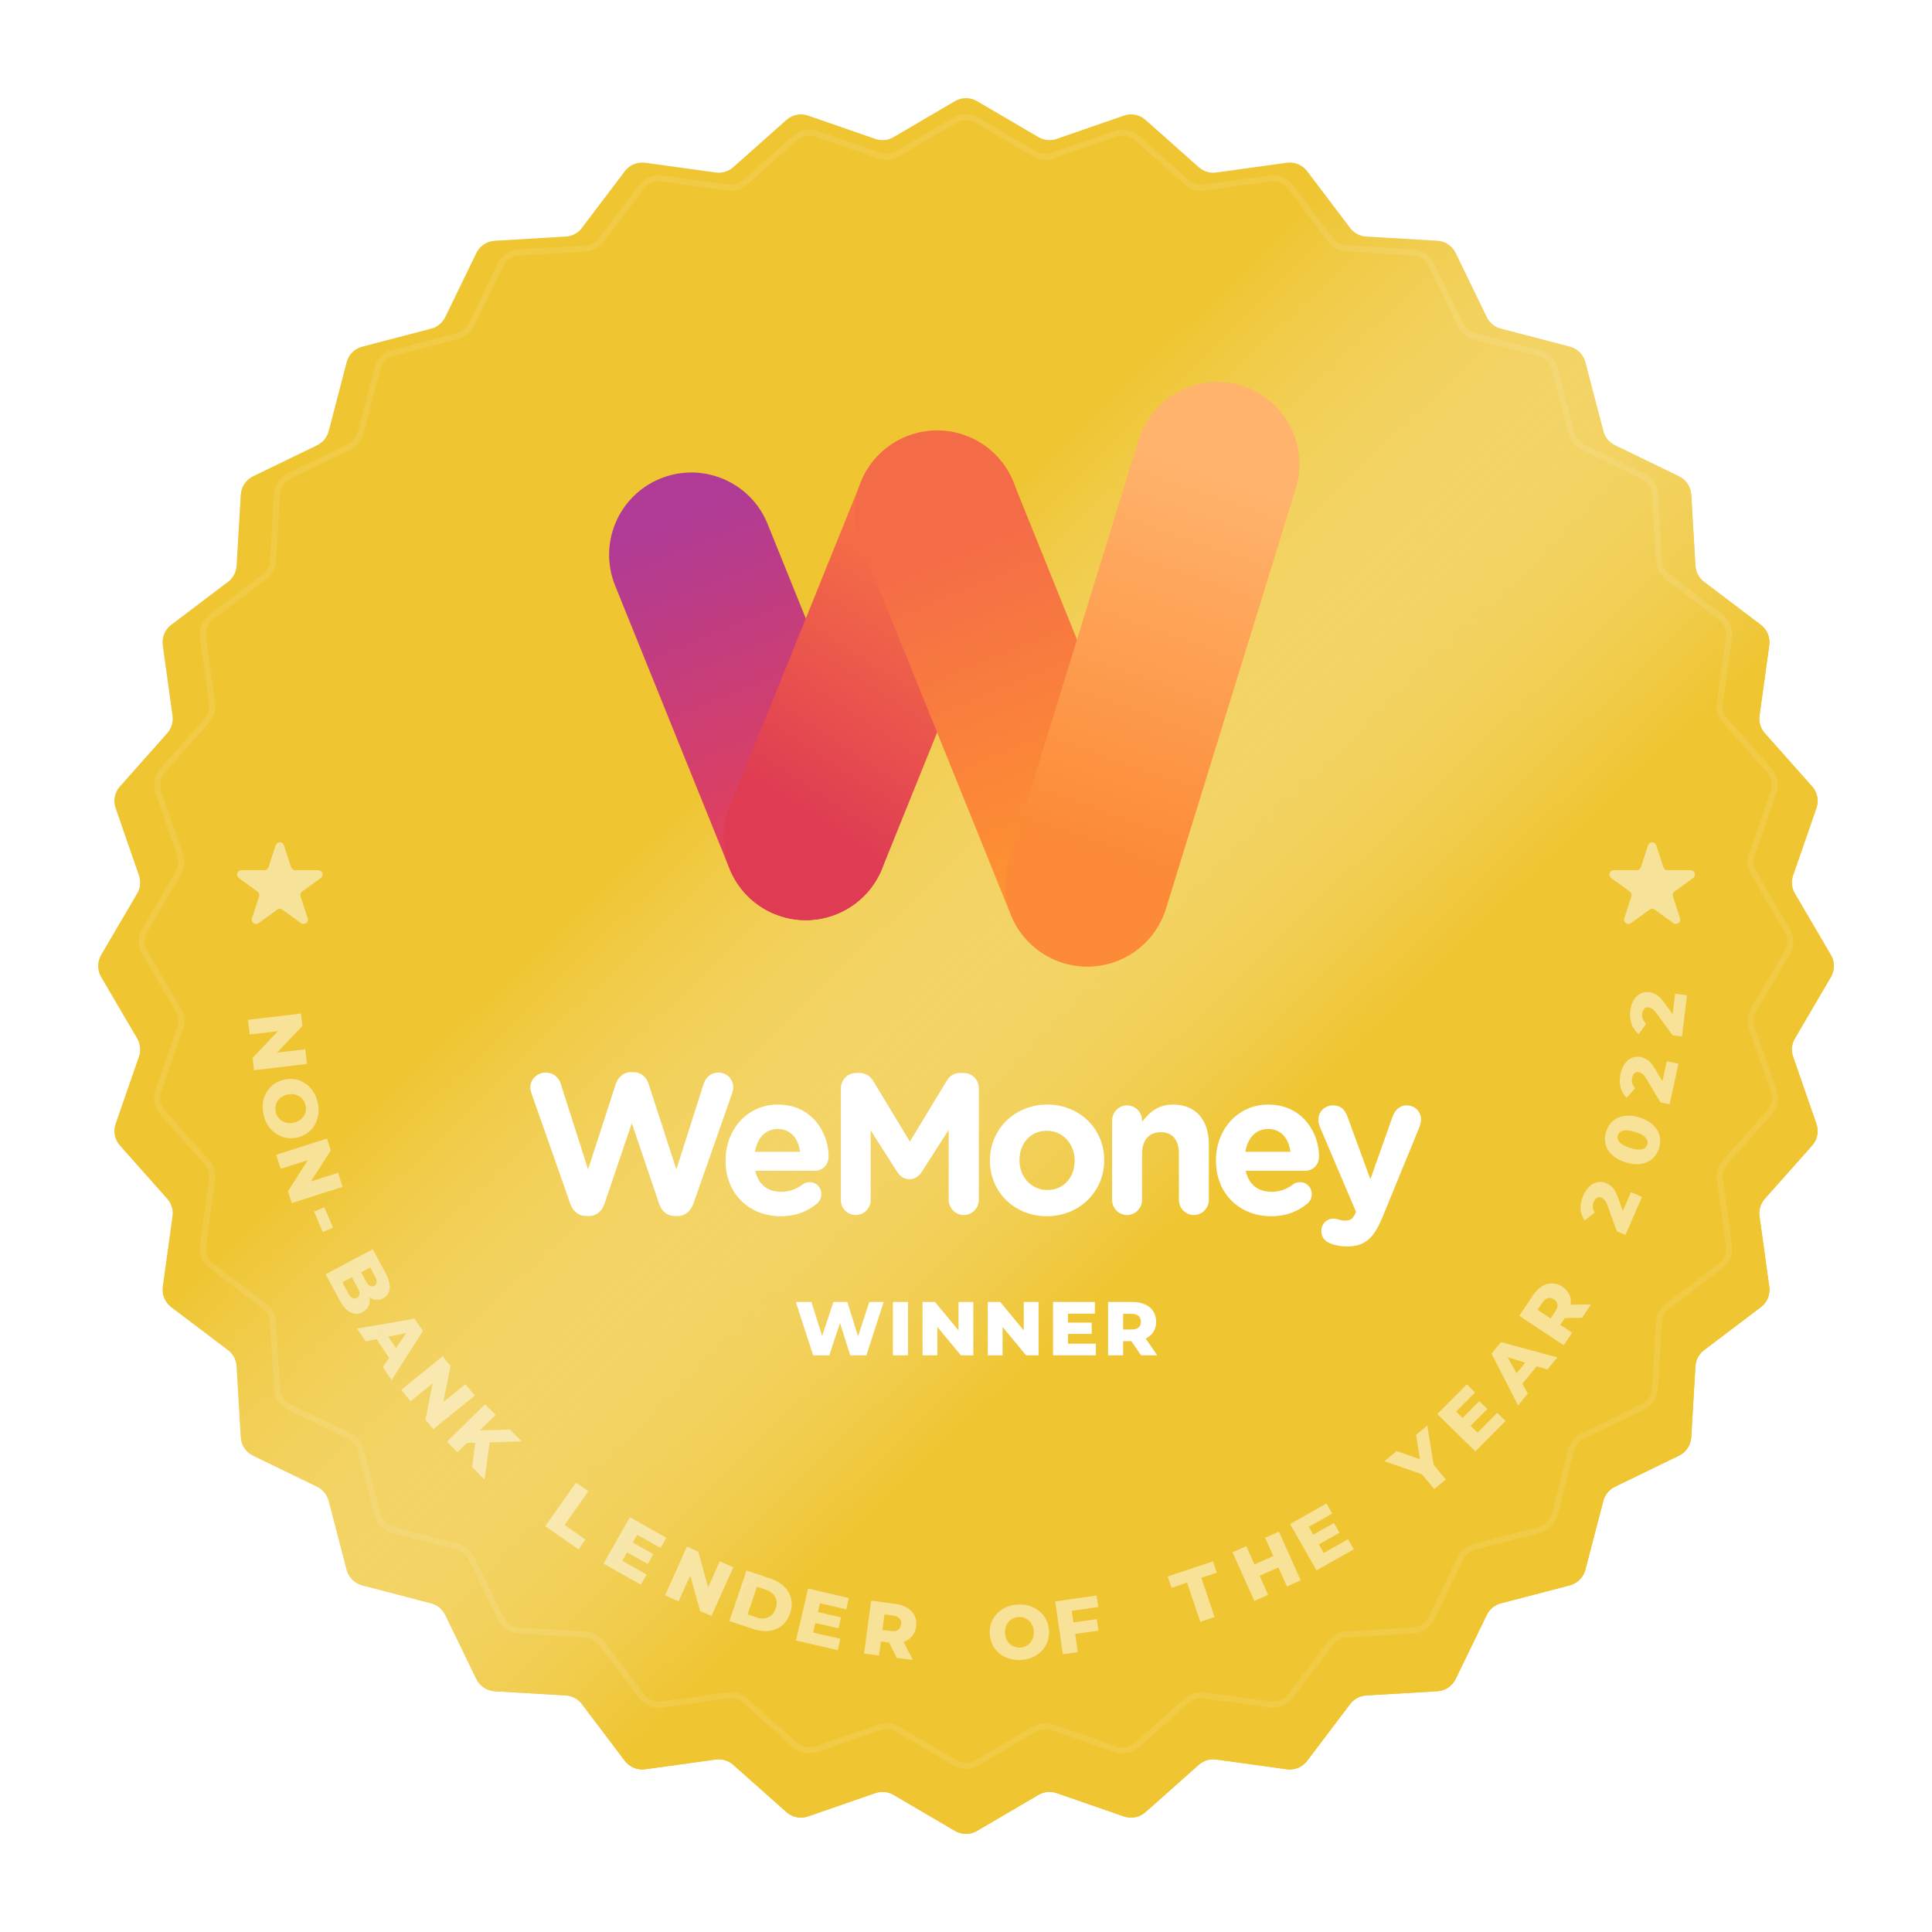
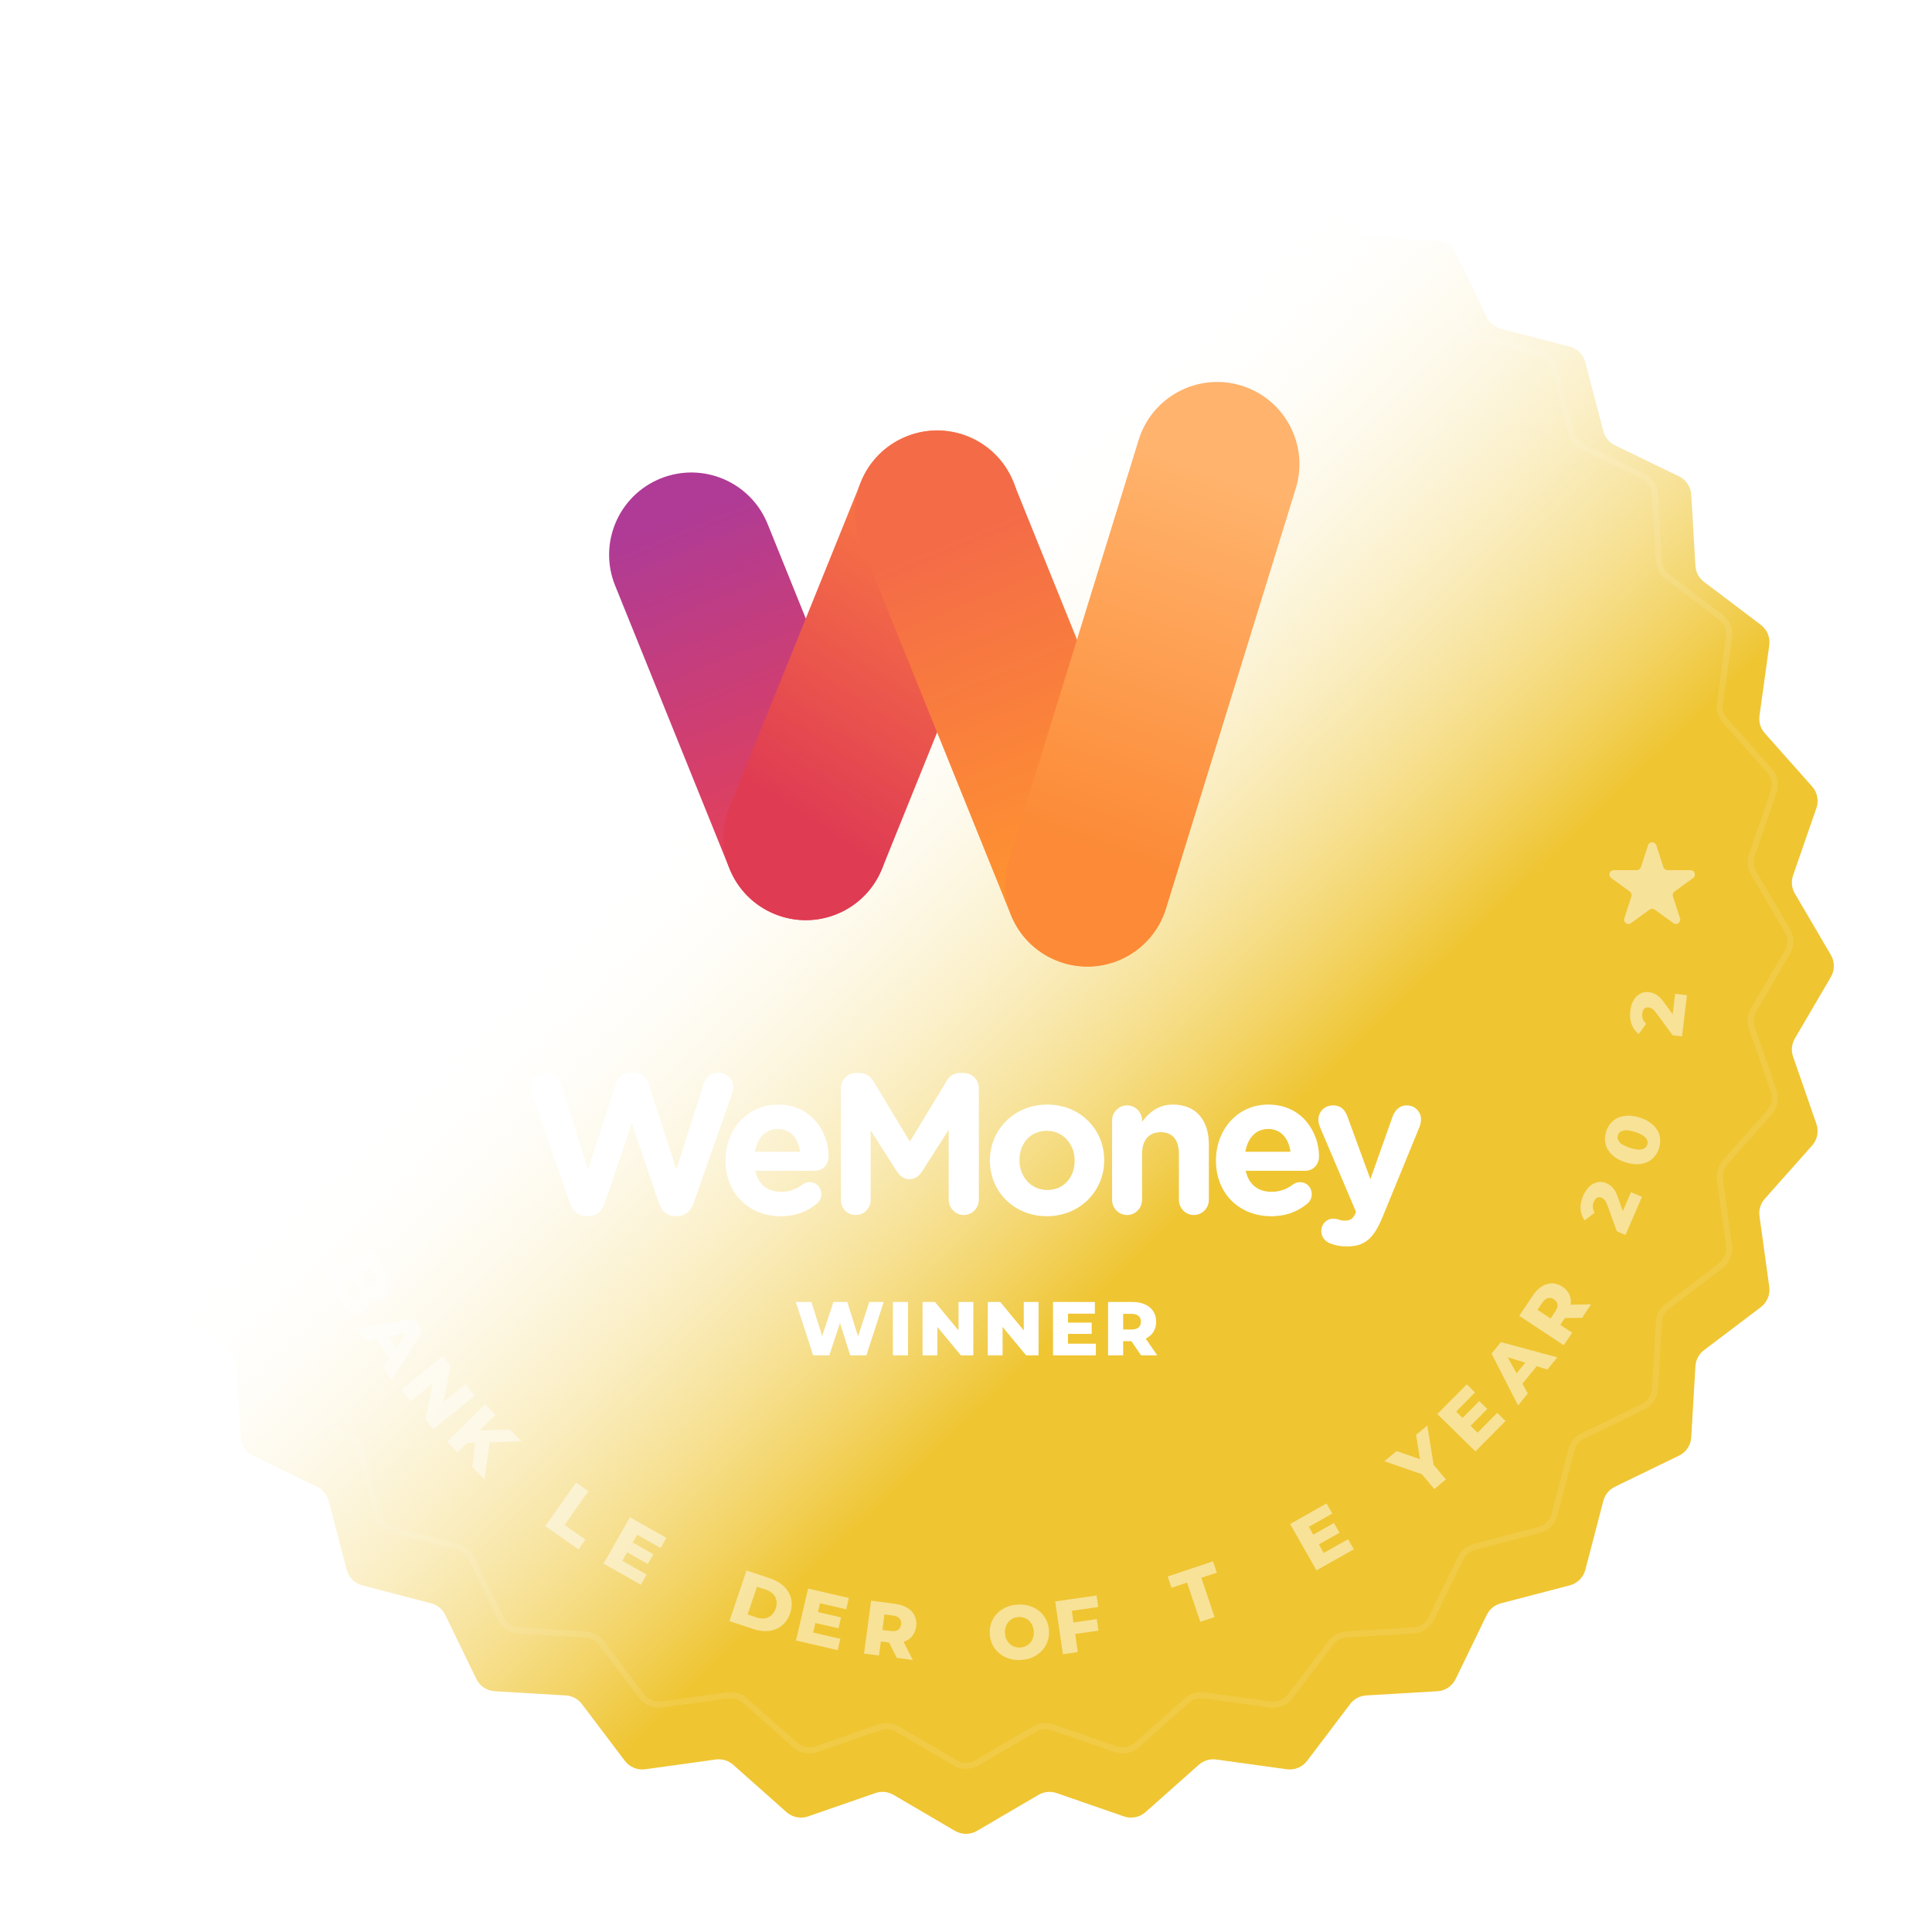
<svg xmlns="http://www.w3.org/2000/svg" width="315" height="315" viewBox="0 0 315 315" fill="none">
  <g filter="url(#filter0_d_2231_26237)">
-     <path d="M155.704 12.488C156.813 11.837 158.187 11.837 159.296 12.488L169.316 18.36C170.212 18.886 171.294 18.992 172.275 18.652L183.249 14.847C184.463 14.425 185.811 14.694 186.771 15.547L195.453 23.262C196.23 23.952 197.27 24.268 198.299 24.125L209.804 22.534C211.077 22.358 212.346 22.884 213.122 23.909L220.132 33.169C220.759 33.997 221.718 34.51 222.755 34.571L234.349 35.255C235.632 35.33 236.774 36.094 237.336 37.25L242.404 47.7C242.858 48.635 243.698 49.324 244.703 49.587L255.941 52.519C257.185 52.844 258.156 53.815 258.481 55.059L261.413 66.297C261.676 67.302 262.365 68.142 263.3 68.596L273.75 73.665C274.906 74.226 275.67 75.368 275.745 76.651L276.429 88.245C276.49 89.282 277.003 90.241 277.831 90.868L287.091 97.878C288.116 98.654 288.642 99.923 288.466 101.196L286.875 112.701C286.732 113.73 287.048 114.77 287.738 115.547L295.453 124.229C296.306 125.189 296.575 126.537 296.153 127.751L292.348 138.725C292.008 139.706 292.114 140.788 292.64 141.684L298.512 151.704C299.163 152.813 299.163 154.187 298.512 155.296L292.64 165.316C292.114 166.212 292.008 167.294 292.348 168.275L296.153 179.249C296.575 180.463 296.306 181.811 295.453 182.771L287.738 191.453C287.048 192.23 286.732 193.27 286.875 194.299L288.466 205.804C288.642 207.077 288.116 208.346 287.091 209.122L277.831 216.132C277.003 216.759 276.49 217.718 276.429 218.755L275.745 230.349C275.67 231.632 274.906 232.774 273.75 233.336L263.3 238.404C262.365 238.858 261.676 239.698 261.413 240.703L258.481 251.941C258.156 253.185 257.185 254.156 255.941 254.481L244.703 257.413C243.698 257.676 242.858 258.365 242.404 259.3L237.336 269.75C236.774 270.906 235.632 271.67 234.349 271.745L222.755 272.429C221.718 272.49 220.759 273.003 220.132 273.831L213.122 283.091C212.346 284.116 211.077 284.642 209.804 284.466L198.299 282.875C197.27 282.732 196.23 283.048 195.453 283.738L186.771 291.453C185.811 292.306 184.463 292.575 183.249 292.153L172.275 288.348C171.294 288.008 170.212 288.114 169.316 288.64L159.296 294.512C158.187 295.163 156.813 295.163 155.704 294.512L145.684 288.64C144.788 288.114 143.706 288.008 142.725 288.348L131.751 292.153C130.537 292.575 129.189 292.306 128.229 291.453L119.547 283.738C118.77 283.048 117.73 282.732 116.701 282.875L105.196 284.466C103.923 284.642 102.654 284.116 101.878 283.091L94.868 273.831C94.241 273.003 93.282 272.49 92.245 272.429L80.651 271.745C79.368 271.67 78.226 270.906 77.665 269.75L72.596 259.3C72.142 258.365 71.302 257.676 70.297 257.413L59.059 254.481C57.815 254.156 56.844 253.185 56.519 251.941L53.587 240.703C53.324 239.698 52.635 238.858 51.7 238.404L41.25 233.336C40.094 232.774 39.33 231.632 39.255 230.349L38.571 218.755C38.51 217.718 37.997 216.759 37.169 216.132L27.909 209.122C26.884 208.346 26.358 207.077 26.534 205.804L28.125 194.299C28.268 193.27 27.952 192.23 27.262 191.453L19.547 182.771C18.694 181.811 18.425 180.463 18.847 179.249L22.652 168.275C22.992 167.294 22.886 166.212 22.36 165.316L16.488 155.296C15.837 154.187 15.837 152.813 16.488 151.704L22.36 141.684C22.886 140.788 22.992 139.706 22.652 138.725L18.847 127.751C18.425 126.537 18.694 125.189 19.547 124.229L27.262 115.547C27.952 114.77 28.268 113.73 28.125 112.701L26.534 101.196C26.358 99.923 26.884 98.654 27.909 97.878L37.169 90.868C37.997 90.241 38.51 89.282 38.571 88.245L39.255 76.651C39.33 75.368 40.094 74.226 41.25 73.665L51.7 68.596C52.635 68.142 53.324 67.302 53.587 66.297L56.519 55.059C56.844 53.815 57.815 52.844 59.059 52.519L70.297 49.587C71.302 49.324 72.142 48.635 72.596 47.7L77.665 37.25C78.226 36.094 79.368 35.33 80.651 35.255L92.245 34.571C93.282 34.51 94.241 33.997 94.868 33.169L101.878 23.909C102.654 22.884 103.923 22.358 105.196 22.534L116.701 24.125C117.73 24.268 118.77 23.952 119.547 23.262L128.229 15.547C129.189 14.694 130.537 14.425 131.751 14.847L142.725 18.652C143.706 18.992 144.788 18.886 145.684 18.36L155.704 12.488Z" fill="#EFC532" />
-   </g>
+     </g>
  <g filter="url(#filter1_d_2231_26237)">
    <path d="M155.704 12.488C156.813 11.837 158.187 11.837 159.296 12.488L169.316 18.36C170.212 18.886 171.294 18.992 172.275 18.652L183.249 14.847C184.463 14.425 185.811 14.694 186.771 15.547L195.453 23.262C196.23 23.952 197.27 24.268 198.299 24.125L209.804 22.534C211.077 22.358 212.346 22.884 213.122 23.909L220.132 33.169C220.759 33.997 221.718 34.51 222.755 34.571L234.349 35.255C235.632 35.33 236.774 36.094 237.336 37.25L242.404 47.7C242.858 48.635 243.698 49.324 244.703 49.587L255.941 52.519C257.185 52.844 258.156 53.815 258.481 55.059L261.413 66.297C261.676 67.302 262.365 68.142 263.3 68.596L273.75 73.665C274.906 74.226 275.67 75.368 275.745 76.651L276.429 88.245C276.49 89.282 277.003 90.241 277.831 90.868L287.091 97.878C288.116 98.654 288.642 99.923 288.466 101.196L286.875 112.701C286.732 113.73 287.048 114.77 287.738 115.547L295.453 124.229C296.306 125.189 296.575 126.537 296.153 127.751L292.348 138.725C292.008 139.706 292.114 140.788 292.64 141.684L298.512 151.704C299.163 152.813 299.163 154.187 298.512 155.296L292.64 165.316C292.114 166.212 292.008 167.294 292.348 168.275L296.153 179.249C296.575 180.463 296.306 181.811 295.453 182.771L287.738 191.453C287.048 192.23 286.732 193.27 286.875 194.299L288.466 205.804C288.642 207.077 288.116 208.346 287.091 209.122L277.831 216.132C277.003 216.759 276.49 217.718 276.429 218.755L275.745 230.349C275.67 231.632 274.906 232.774 273.75 233.336L263.3 238.404C262.365 238.858 261.676 239.698 261.413 240.703L258.481 251.941C258.156 253.185 257.185 254.156 255.941 254.481L244.703 257.413C243.698 257.676 242.858 258.365 242.404 259.3L237.336 269.75C236.774 270.906 235.632 271.67 234.349 271.745L222.755 272.429C221.718 272.49 220.759 273.003 220.132 273.831L213.122 283.091C212.346 284.116 211.077 284.642 209.804 284.466L198.299 282.875C197.27 282.732 196.23 283.048 195.453 283.738L186.771 291.453C185.811 292.306 184.463 292.575 183.249 292.153L172.275 288.348C171.294 288.008 170.212 288.114 169.316 288.64L159.296 294.512C158.187 295.163 156.813 295.163 155.704 294.512L145.684 288.64C144.788 288.114 143.706 288.008 142.725 288.348L131.751 292.153C130.537 292.575 129.189 292.306 128.229 291.453L119.547 283.738C118.77 283.048 117.73 282.732 116.701 282.875L105.196 284.466C103.923 284.642 102.654 284.116 101.878 283.091L94.868 273.831C94.241 273.003 93.282 272.49 92.245 272.429L80.651 271.745C79.368 271.67 78.226 270.906 77.665 269.75L72.596 259.3C72.142 258.365 71.302 257.676 70.297 257.413L59.059 254.481C57.815 254.156 56.844 253.185 56.519 251.941L53.587 240.703C53.324 239.698 52.635 238.858 51.7 238.404L41.25 233.336C40.094 232.774 39.33 231.632 39.255 230.349L38.571 218.755C38.51 217.718 37.997 216.759 37.169 216.132L27.909 209.122C26.884 208.346 26.358 207.077 26.534 205.804L28.125 194.299C28.268 193.27 27.952 192.23 27.262 191.453L19.547 182.771C18.694 181.811 18.425 180.463 18.847 179.249L22.652 168.275C22.992 167.294 22.886 166.212 22.36 165.316L16.488 155.296C15.837 154.187 15.837 152.813 16.488 151.704L22.36 141.684C22.886 140.788 22.992 139.706 22.652 138.725L18.847 127.751C18.425 126.537 18.694 125.189 19.547 124.229L27.262 115.547C27.952 114.77 28.268 113.73 28.125 112.701L26.534 101.196C26.358 99.923 26.884 98.654 27.909 97.878L37.169 90.868C37.997 90.241 38.51 89.282 38.571 88.245L39.255 76.651C39.33 75.368 40.094 74.226 41.25 73.665L51.7 68.596C52.635 68.142 53.324 67.302 53.587 66.297L56.519 55.059C56.844 53.815 57.815 52.844 59.059 52.519L70.297 49.587C71.302 49.324 72.142 48.635 72.596 47.7L77.665 37.25C78.226 36.094 79.368 35.33 80.651 35.255L92.245 34.571C93.282 34.51 94.241 33.997 94.868 33.169L101.878 23.909C102.654 22.884 103.923 22.358 105.196 22.534L116.701 24.125C117.73 24.268 118.77 23.952 119.547 23.262L128.229 15.547C129.189 14.694 130.537 14.425 131.751 14.847L142.725 18.652C143.706 18.992 144.788 18.886 145.684 18.36L155.704 12.488Z" fill="url(#paint0_linear_2231_26237)" />
  </g>
  <path d="M136.397 149.046C129.532 151.82 121.718 148.503 118.944 141.638L100.29 95.469C97.517 88.604 100.833 80.79 107.698 78.016C114.564 75.243 122.377 78.559 125.151 85.424L143.805 131.594C146.578 138.459 143.261 146.272 136.397 149.046Z" fill="url(#paint1_linear_2231_26237)" />
  <path d="M143.814 141.638L165.24 88.606C168.014 81.741 164.697 73.927 157.832 71.153L157.832 71.153C150.967 68.38 143.154 71.696 140.38 78.561L118.953 131.594C116.18 138.459 119.496 146.273 126.361 149.047C133.226 151.82 141.04 148.504 143.814 141.638Z" fill="url(#paint2_linear_2231_26237)" />
  <path d="M140.354 88.633L164.816 149.177C167.589 156.042 175.403 159.358 182.268 156.585L182.268 156.585C189.133 153.811 192.45 145.997 189.676 139.132L165.215 78.588C162.441 71.723 154.627 68.407 147.762 71.18C140.897 73.954 137.58 81.768 140.354 88.633Z" fill="url(#paint3_linear_2231_26237)" />
  <path d="M202.414 62.876C209.488 65.061 213.452 72.567 211.267 79.642L190.107 148.15C187.922 155.225 180.416 159.188 173.341 157.003C166.267 154.818 162.303 147.312 164.488 140.238L185.648 71.729C187.833 64.654 195.339 60.691 202.414 62.876Z" fill="url(#paint4_linear_2231_26237)" />
  <path d="M92.957 196.209C93.407 197.481 94.339 198.264 95.528 198.264H96.042C97.23 198.264 98.13 197.514 98.58 196.209L103.014 183.127L107.448 196.209C107.897 197.514 108.797 198.264 109.986 198.264H110.5C111.689 198.264 112.62 197.481 113.07 196.209L119.368 178.267C119.464 177.973 119.56 177.582 119.56 177.288C119.56 175.918 118.468 174.874 117.118 174.874C115.898 174.874 115.062 175.69 114.741 176.668L110.275 190.663L105.777 176.799C105.391 175.592 104.524 174.809 103.271 174.809H102.885C101.632 174.809 100.765 175.625 100.379 176.799L95.881 190.663L91.415 176.668C91.094 175.625 90.162 174.874 89.005 174.874C87.624 174.874 86.467 175.918 86.467 177.321C86.467 177.615 86.563 177.973 86.66 178.267L92.957 196.209Z" fill="white" />
  <path d="M123.085 187.792C123.471 185.541 124.788 184.073 126.812 184.073C128.869 184.073 130.154 185.574 130.443 187.792H123.085ZM133.27 196.176C133.624 195.85 133.913 195.361 133.913 194.708C133.913 193.599 133.11 192.751 132.017 192.751C131.503 192.751 131.182 192.881 130.828 193.142C129.832 193.892 128.708 194.316 127.358 194.316C125.174 194.316 123.631 193.142 123.15 190.891H132.82C134.106 190.891 135.102 189.945 135.102 188.51C135.102 184.889 132.563 180.094 126.812 180.094C121.8 180.094 118.298 184.204 118.298 189.195V189.26C118.298 194.61 122.122 198.296 127.294 198.296C129.801 198.296 131.76 197.481 133.27 196.176Z" fill="white" />
  <path d="M137.104 195.654C137.104 197.024 138.164 198.101 139.514 198.101C140.863 198.101 141.955 197.024 141.955 195.654V184.302L146.229 190.989C146.743 191.772 147.385 192.262 148.285 192.262C149.185 192.262 149.827 191.772 150.341 190.989L154.679 184.204V195.589C154.679 196.959 155.771 198.101 157.12 198.101C158.502 198.101 159.595 196.992 159.595 195.589V177.452C159.595 176.049 158.502 174.94 157.12 174.94H156.574C155.578 174.94 154.872 175.364 154.357 176.212L148.349 186.129L142.373 176.245C141.923 175.494 141.184 174.94 140.124 174.94H139.578C138.196 174.94 137.104 176.049 137.104 177.452V195.654Z" fill="white" />
  <path d="M170.683 198.296C176.049 198.296 180.033 194.219 180.033 189.195V189.13C180.033 184.106 176.081 180.094 170.748 180.094C165.382 180.094 161.398 184.171 161.398 189.195V189.26C161.398 194.284 165.35 198.296 170.683 198.296ZM170.748 194.023C168.049 194.023 166.217 191.772 166.217 189.195V189.13C166.217 186.552 167.888 184.367 170.683 184.367C173.382 184.367 175.214 186.618 175.214 189.195V189.26C175.214 191.837 173.543 194.023 170.748 194.023Z" fill="white" />
  <path d="M181.32 195.621C181.32 196.991 182.413 198.101 183.762 198.101C185.112 198.101 186.204 196.991 186.204 195.621V188.151C186.204 185.802 187.393 184.596 189.256 184.596C191.12 184.596 192.212 185.802 192.212 188.151V195.621C192.212 196.991 193.305 198.101 194.654 198.101C196.004 198.101 197.096 196.991 197.096 195.621V186.585C197.096 182.573 194.943 180.094 191.248 180.094C188.774 180.094 187.329 181.431 186.204 182.899V182.703C186.204 181.333 185.112 180.224 183.762 180.224C182.413 180.224 181.32 181.333 181.32 182.703V195.621Z" fill="white" />
  <path d="M203.042 187.792C203.428 185.541 204.745 184.073 206.769 184.073C208.826 184.073 210.111 185.574 210.4 187.792H203.042ZM213.227 196.176C213.581 195.85 213.87 195.361 213.87 194.708C213.87 193.599 213.067 192.751 211.974 192.751C211.46 192.751 211.139 192.881 210.785 193.142C209.789 193.892 208.665 194.316 207.315 194.316C205.131 194.316 203.588 193.142 203.106 190.891H212.777C214.063 190.891 215.059 189.945 215.059 188.51C215.059 184.889 212.52 180.094 206.769 180.094C201.757 180.094 198.255 184.204 198.255 189.195V189.26C198.255 194.61 202.079 198.296 207.251 198.296C209.757 198.296 211.717 197.481 213.227 196.176Z" fill="white" />
  <path d="M219.641 203.222C222.565 203.222 224.01 201.885 225.456 198.329L231.465 183.682C231.561 183.454 231.689 182.899 231.689 182.508C231.689 181.203 230.629 180.224 229.376 180.224C228.123 180.224 227.416 181.073 227.031 182.116L223.432 192.262L219.705 182.084C219.287 180.909 218.581 180.224 217.36 180.224C216.01 180.224 214.95 181.203 214.95 182.606C214.95 182.932 215.078 183.421 215.207 183.747L221.087 197.579L220.926 197.97C220.476 198.851 220.059 199.014 219.191 199.014C218.837 199.014 218.581 198.949 218.163 198.818C217.97 198.753 217.745 198.688 217.36 198.688C216.364 198.688 215.432 199.503 215.432 200.71C215.432 201.917 216.267 202.504 216.974 202.765C217.777 203.059 218.548 203.222 219.641 203.222Z" fill="white" />
  <path d="M144.078 212.279L141.256 220.981H138.621L136.955 215.685L135.215 220.981H132.579L129.758 212.279H132.294L134.046 217.836L135.886 212.279H138.148L139.901 217.885L141.728 212.279H144.078ZM145.581 212.279H148.043V220.981H145.581V212.279ZM158.694 212.279V220.981H156.668L152.827 216.344V220.981H150.415V212.279H152.442L156.283 216.916V212.279H158.694ZM169.331 212.279V220.981H167.304L163.463 216.344V220.981H161.052V212.279H163.078L166.919 216.916V212.279H169.331ZM178.674 219.079V220.981H171.688V212.279H178.513V214.181H174.125V215.648H177.991V217.488H174.125V219.079H178.674ZM184.465 218.668H183.123V220.981H180.662V212.279H184.64C185.427 212.279 186.11 212.412 186.691 212.677C187.271 212.934 187.718 213.307 188.033 213.796C188.348 214.276 188.505 214.844 188.505 215.499C188.505 216.128 188.356 216.679 188.058 217.152C187.768 217.616 187.349 217.98 186.802 218.246L188.679 220.981H186.044L184.465 218.668ZM186.019 215.499C186.019 215.093 185.891 214.778 185.634 214.554C185.377 214.33 184.996 214.218 184.49 214.218H183.123V216.767H184.49C184.996 216.767 185.377 216.659 185.634 216.443C185.891 216.22 186.019 215.905 186.019 215.499Z" fill="white" />
  <path opacity="0.1" d="M155.704 19.591C156.813 18.941 158.187 18.941 159.296 19.591L168.655 25.076C169.551 25.601 170.633 25.707 171.614 25.367L181.863 21.813C183.077 21.392 184.425 21.66 185.386 22.514L193.495 29.719C194.271 30.41 195.311 30.725 196.34 30.583L207.086 29.097C208.359 28.921 209.628 29.446 210.404 30.471L216.951 39.12C217.578 39.948 218.537 40.461 219.574 40.522L230.403 41.16C231.686 41.236 232.828 41.999 233.389 43.156L238.123 52.916C238.577 53.851 239.417 54.541 240.422 54.803L250.918 57.542C252.162 57.866 253.134 58.838 253.458 60.081L256.197 70.578C256.459 71.583 257.149 72.423 258.083 72.876L267.844 77.611C269 78.172 269.763 79.314 269.839 80.597L270.478 91.426C270.539 92.463 271.052 93.422 271.88 94.048L280.529 100.596C281.554 101.372 282.079 102.641 281.903 103.914L280.417 114.66C280.275 115.689 280.59 116.728 281.281 117.505L288.486 125.614C289.34 126.575 289.608 127.922 289.186 129.137L285.633 139.386C285.292 140.367 285.399 141.449 285.924 142.345L291.409 151.704C292.059 152.813 292.059 154.187 291.409 155.295L285.924 164.654C285.399 165.551 285.292 166.632 285.633 167.614L289.186 177.863C289.608 179.077 289.34 180.425 288.486 181.385L281.281 189.494C280.59 190.271 280.275 191.311 280.417 192.34L281.903 203.085C282.079 204.359 281.554 205.628 280.529 206.404L271.88 212.951C271.052 213.578 270.539 214.537 270.478 215.574L269.839 226.403C269.763 227.686 269 228.828 267.844 229.389L258.083 234.123C257.149 234.577 256.459 235.417 256.197 236.422L253.458 246.918C253.134 248.162 252.162 249.133 250.918 249.458L240.422 252.197C239.417 252.459 238.577 253.148 238.123 254.083L233.389 263.843C232.828 265 231.686 265.763 230.403 265.839L219.574 266.478C218.537 266.539 217.578 267.051 216.951 267.88L210.404 276.528C209.628 277.553 208.359 278.079 207.086 277.903L196.34 276.417C195.311 276.275 194.271 276.59 193.495 277.28L185.386 284.486C184.425 285.339 183.077 285.607 181.863 285.186L171.614 281.632C170.633 281.292 169.551 281.398 168.655 281.924L159.296 287.409C158.187 288.059 156.813 288.059 155.704 287.409L146.345 281.924C145.449 281.398 144.368 281.292 143.386 281.632L133.137 285.186C131.923 285.607 130.575 285.339 129.614 284.486L121.505 277.28C120.729 276.59 119.689 276.275 118.66 276.417L107.914 277.903C106.641 278.079 105.372 277.553 104.596 276.528L98.049 267.88C97.422 267.051 96.463 266.539 95.426 266.478L84.597 265.839C83.314 265.763 82.172 265 81.611 263.843L76.877 254.083C76.423 253.148 75.583 252.459 74.578 252.197L64.082 249.458C62.838 249.133 61.867 248.162 61.542 246.918L58.803 236.422C58.541 235.417 57.851 234.577 56.917 234.123L47.156 229.389C46 228.828 45.237 227.686 45.161 226.403L44.522 215.574C44.461 214.537 43.949 213.578 43.12 212.951L34.471 206.404C33.446 205.628 32.921 204.359 33.097 203.085L34.583 192.34C34.725 191.311 34.41 190.271 33.719 189.494L26.514 181.385C25.66 180.425 25.392 179.077 25.814 177.863L29.367 167.614C29.708 166.632 29.601 165.551 29.076 164.654L23.591 155.295C22.941 154.187 22.941 152.813 23.591 151.704L29.076 142.345C29.601 141.449 29.708 140.367 29.367 139.386L25.814 129.137C25.392 127.922 25.66 126.575 26.514 125.614L33.719 117.505C34.41 116.728 34.725 115.689 34.583 114.66L33.097 103.914C32.921 102.641 33.446 101.372 34.471 100.596L43.12 94.048C43.949 93.422 44.461 92.463 44.522 91.426L45.161 80.597C45.237 79.314 46 78.172 47.156 77.611L56.917 72.876C57.851 72.423 58.541 71.583 58.803 70.578L61.542 60.081C61.867 58.838 62.838 57.866 64.082 57.542L74.578 54.803C75.583 54.541 76.423 53.851 76.877 52.916L81.611 43.156C82.172 41.999 83.314 41.236 84.597 41.16L95.426 40.522C96.463 40.461 97.422 39.948 98.049 39.12L104.596 30.471C105.372 29.446 106.641 28.921 107.914 29.097L118.66 30.583C119.689 30.725 120.729 30.41 121.505 29.719L129.614 22.514C130.575 21.66 131.923 21.392 133.137 21.813L143.386 25.367C144.368 25.707 145.449 25.601 146.345 25.076L155.704 19.591Z" stroke="white" />
  <path opacity="0.5" d="M268.7 137.82C268.913 137.166 269.838 137.166 270.051 137.82L271.209 141.383C271.305 141.676 271.577 141.874 271.885 141.874H275.633C276.321 141.874 276.607 142.755 276.05 143.159L273.019 145.361C272.77 145.542 272.665 145.862 272.76 146.155L273.919 149.718C274.131 150.372 273.382 150.916 272.826 150.512L269.793 148.309C269.544 148.129 269.207 148.129 268.958 148.309L265.925 150.512C265.368 150.916 264.619 150.372 264.832 149.718L265.99 146.155C266.085 145.862 265.981 145.542 265.732 145.361L262.7 143.159C262.144 142.755 262.43 141.874 263.118 141.874H266.866C267.174 141.874 267.446 141.676 267.541 141.383L268.7 137.82Z" fill="white" />
  <path opacity="0.5" d="M44.947 137.82C45.16 137.166 46.086 137.166 46.298 137.82L47.457 141.383C47.552 141.676 47.825 141.874 48.133 141.874H51.88C52.568 141.874 52.855 142.755 52.298 143.159L49.266 145.361C49.017 145.542 48.913 145.862 49.008 146.155L50.166 149.718C50.379 150.372 49.63 150.916 49.073 150.512L46.04 148.309C45.791 148.129 45.455 148.129 45.206 148.309L42.172 150.512C41.616 150.916 40.867 150.372 41.08 149.718L42.238 146.155C42.333 145.862 42.229 145.542 41.98 145.361L38.948 143.159C38.391 142.755 38.677 141.874 39.365 141.874H43.113C43.421 141.874 43.694 141.676 43.789 141.383L44.947 137.82Z" fill="white" />
  <g opacity="0.7">
    <path opacity="0.7" d="M50.056 173.469L41.415 174.495L41.174 172.484L45.321 168.123L40.717 168.67L40.43 166.275L49.07 165.249L49.312 167.261L45.165 171.621L49.769 171.074L50.056 173.469Z" fill="white" />
    <path opacity="0.7" d="M42.967 181.711C42.77 180.812 42.783 179.961 43.006 179.158C43.231 178.363 43.634 177.686 44.215 177.127C44.799 176.577 45.512 176.21 46.354 176.027C47.196 175.844 47.998 175.882 48.758 176.141C49.521 176.408 50.171 176.856 50.708 177.486C51.246 178.123 51.614 178.892 51.811 179.79C52.008 180.688 51.994 181.536 51.77 182.33C51.547 183.133 51.144 183.81 50.56 184.361C49.978 184.92 49.266 185.291 48.424 185.474C47.582 185.657 46.78 185.615 46.017 185.348C45.256 185.089 44.606 184.641 44.068 184.003C43.531 183.373 43.164 182.609 42.967 181.711ZM44.96 181.278C45.053 181.707 45.24 182.074 45.519 182.378C45.798 182.682 46.141 182.895 46.55 183.019C46.967 183.14 47.414 183.149 47.892 183.045C48.37 182.942 48.769 182.749 49.089 182.467C49.417 182.184 49.644 181.846 49.77 181.454C49.897 181.062 49.913 180.652 49.819 180.223C49.725 179.794 49.538 179.427 49.259 179.123C48.981 178.819 48.633 178.606 48.216 178.485C47.807 178.361 47.364 178.351 46.886 178.456C46.408 178.559 46.005 178.753 45.677 179.036C45.357 179.318 45.134 179.654 45.008 180.046C44.882 180.438 44.866 180.849 44.96 181.278Z" fill="white" />
    <path opacity="0.7" d="M55.858 193.508L47.57 196.158L46.948 194.23L50.185 189.162L45.768 190.574L45.028 188.279L53.316 185.629L53.938 187.557L50.701 192.625L55.118 191.213L55.858 193.508Z" fill="white" />
    <path opacity="0.7" d="M52.873 196.83L54.295 200.17L52.623 200.875L51.201 197.535L52.873 196.83Z" fill="white" />
    <path opacity="0.7" d="M60.266 211.525C60.347 212.044 60.29 212.516 60.094 212.939C59.905 213.359 59.581 213.691 59.12 213.936C58.447 214.294 57.782 214.301 57.126 213.955C56.47 213.609 55.868 212.925 55.319 211.903L53.097 207.763L60.779 203.677L62.884 207.597C63.409 208.576 63.626 209.418 63.534 210.123C63.451 210.825 63.101 211.34 62.487 211.667C62.121 211.861 61.743 211.945 61.352 211.918C60.972 211.895 60.61 211.764 60.266 211.525ZM60.362 206.658L58.88 207.446L59.68 208.935C60.072 209.666 60.517 209.899 61.014 209.634C61.504 209.373 61.554 208.878 61.162 208.147L60.362 206.658ZM56.794 210.893C57.202 211.652 57.666 211.894 58.185 211.618C58.705 211.341 58.761 210.823 58.353 210.064L57.377 208.246L55.819 209.075L56.794 210.893Z" fill="white" />
    <path opacity="0.7" d="M63.448 221.392L61.404 218.332L59.615 218.697L58.22 216.609L67.61 215L68.956 217.016L63.84 225.023L62.418 222.894L63.448 221.392ZM64.561 219.791L66.261 217.324L63.318 217.93L64.561 219.791Z" fill="white" />
    <path opacity="0.7" d="M77.412 227.539L70.649 233.015L69.368 231.445L70.541 225.553L66.937 228.471L65.411 226.603L72.174 221.128L73.456 222.697L72.283 228.589L75.886 225.672L77.412 227.539Z" fill="white" />
    <path opacity="0.7" d="M77.488 235.226L76.14 235.262L74.588 236.786L72.873 235.056L79.08 228.958L80.796 230.688L78.215 233.223L83.167 233.08L85.075 235.005L79.823 235.181L78.999 241.235L76.986 239.205L77.488 235.226Z" fill="white" />
    <path opacity="0.7" d="M93.918 241.716L95.936 243.126L92.046 248.642L95.449 251.02L94.325 252.615L88.904 248.828L93.918 241.716Z" fill="white" />
    <path opacity="0.7" d="M105.424 256.719L104.482 258.372L98.399 254.937L102.707 247.377L108.65 250.732L107.708 252.385L103.887 250.227L103.161 251.502L106.527 253.402L105.617 255.001L102.25 253.1L101.462 254.482L105.424 256.719Z" fill="white" />
-     <path opacity="0.7" d="M119.563 255.536L116.001 263.476L114.15 262.652L112.537 256.862L110.639 261.092L108.436 260.113L111.998 252.173L113.849 252.997L115.461 258.787L117.359 254.557L119.563 255.536Z" fill="white" />
    <path opacity="0.7" d="M121.71 256.061L125.612 257.365C126.516 257.668 127.261 258.104 127.846 258.676C128.432 259.247 128.813 259.908 128.989 260.657C129.164 261.406 129.112 262.197 128.831 263.029C128.55 263.861 128.113 264.523 127.518 265.015C126.924 265.506 126.22 265.804 125.407 265.908C124.593 266.012 123.735 265.913 122.831 265.61L118.929 264.306L121.71 256.061ZM123.364 263.718C124.072 263.954 124.705 263.943 125.265 263.685C125.832 263.429 126.235 262.947 126.473 262.241C126.712 261.534 126.683 260.908 126.385 260.363C126.096 259.821 125.597 259.431 124.89 259.195L123.416 258.702L121.891 263.225L123.364 263.718Z" fill="white" />
    <path opacity="0.7" d="M137.015 267.198L136.583 269.05L129.776 267.478L131.751 259.004L138.401 260.539L137.969 262.392L133.693 261.404L133.361 262.833L137.127 263.703L136.71 265.494L132.943 264.624L132.582 266.174L137.015 267.198Z" fill="white" />
    <path opacity="0.7" d="M144.955 267.807L143.624 267.631L143.318 269.923L140.878 269.6L142.029 260.975L145.972 261.496C146.753 261.6 147.413 261.821 147.953 262.159C148.494 262.49 148.889 262.918 149.136 263.444C149.385 263.962 149.466 264.545 149.379 265.194C149.296 265.819 149.075 266.345 148.717 266.774C148.368 267.196 147.905 267.503 147.328 267.694L148.827 270.651L146.214 270.305L144.955 267.807ZM146.915 264.869C146.968 264.466 146.882 264.137 146.658 263.882C146.432 263.626 146.069 263.465 145.568 263.399L144.212 263.22L143.876 265.746L145.231 265.925C145.732 265.991 146.124 265.934 146.407 265.754C146.692 265.566 146.861 265.271 146.915 264.869Z" fill="white" />
    <path opacity="0.7" d="M166.42 270.652C165.501 270.696 164.664 270.541 163.909 270.187C163.162 269.833 162.56 269.322 162.105 268.656C161.658 267.988 161.414 267.224 161.372 266.364C161.331 265.503 161.5 264.719 161.881 264.012C162.27 263.305 162.819 262.739 163.529 262.315C164.247 261.891 165.065 261.657 165.984 261.613C166.903 261.569 167.736 261.724 168.483 262.079C169.239 262.432 169.84 262.943 170.287 263.61C170.742 264.277 170.991 265.041 171.032 265.902C171.074 266.762 170.9 267.547 170.511 268.254C170.13 268.961 169.581 269.526 168.863 269.95C168.153 270.374 167.339 270.608 166.42 270.652ZM166.322 268.616C166.761 268.595 167.153 268.473 167.499 268.248C167.845 268.024 168.113 267.721 168.301 267.339C168.49 266.948 168.572 266.509 168.549 266.02C168.525 265.532 168.401 265.107 168.176 264.744C167.951 264.373 167.655 264.093 167.289 263.903C166.923 263.713 166.521 263.628 166.082 263.649C165.643 263.67 165.251 263.793 164.905 264.017C164.559 264.241 164.292 264.548 164.103 264.939C163.914 265.321 163.832 265.757 163.856 266.245C163.879 266.733 164.003 267.163 164.229 267.534C164.454 267.896 164.749 268.172 165.115 268.362C165.481 268.552 165.883 268.637 166.322 268.616Z" fill="white" />
    <path opacity="0.7" d="M174.75 262.634L175.026 264.529L178.828 263.98L179.102 265.862L175.3 266.411L175.73 269.363L173.294 269.714L172.04 261.104L178.794 260.129L179.069 262.011L174.75 262.634Z" fill="white" />
    <path opacity="0.7" d="M193.54 258.035L191.005 258.882L190.381 257.033L197.773 254.562L198.397 256.412L195.874 257.255L198.032 263.651L195.697 264.431L193.54 258.035Z" fill="white" />
-     <path opacity="0.7" d="M208.515 249.722L212.076 257.661L209.828 258.661L208.439 255.565L205.371 256.928L206.76 260.024L204.512 261.024L200.95 253.085L203.199 252.085L204.537 255.068L207.604 253.705L206.266 250.722L208.515 249.722Z" fill="white" />
    <path opacity="0.7" d="M219.789 250.953L220.731 252.605L214.647 256.04L210.339 248.48L216.281 245.125L217.223 246.777L213.402 248.935L214.128 250.209L217.495 248.308L218.406 249.907L215.039 251.807L215.827 253.19L219.789 250.953Z" fill="white" />
    <path opacity="0.7" d="M233.742 238.822L235.748 241.212L233.856 242.786L231.826 240.367L225.71 238.243L227.708 236.582L231.516 237.909L230.881 233.943L232.715 232.417L233.742 238.822Z" fill="white" />
    <path opacity="0.7" d="M244.111 230.353L245.468 231.686L240.549 236.647L234.342 230.549L239.147 225.703L240.504 227.035L237.414 230.151L238.46 231.18L241.182 228.434L242.495 229.723L239.773 232.469L240.908 233.584L244.111 230.353Z" fill="white" />
    <path opacity="0.7" d="M250.548 222.759L248.22 225.608L249.101 227.201L247.513 229.146L243.18 220.696L244.713 218.819L253.915 221.31L252.294 223.293L250.548 222.759ZM248.681 222.175L245.809 221.289L247.266 223.908L248.681 222.175Z" fill="white" />
    <path opacity="0.7" d="M255.143 214.899L254.398 216.015L256.326 217.291L254.959 219.338L247.703 214.535L249.912 211.228C250.349 210.573 250.84 210.078 251.383 209.741C251.92 209.401 252.479 209.235 253.062 209.243C253.638 209.246 254.198 209.428 254.744 209.79C255.269 210.137 255.646 210.566 255.874 211.075C256.1 211.572 256.172 212.121 256.089 212.722L259.412 212.671L257.948 214.862L255.143 214.899ZM253.363 211.857C253.025 211.633 252.691 211.566 252.361 211.656C252.032 211.746 251.727 212.002 251.446 212.422L250.687 213.559L252.812 214.965L253.571 213.829C253.852 213.408 253.974 213.032 253.937 212.699C253.893 212.362 253.702 212.081 253.363 211.857Z" fill="white" />
    <path opacity="0.7" d="M265.92 194.372L267.714 195.141L265.022 201.358L263.606 200.751L262.101 196.562C261.951 196.155 261.803 195.862 261.655 195.681C261.5 195.497 261.324 195.363 261.126 195.278C260.867 195.167 260.627 195.168 260.407 195.281C260.186 195.393 260.004 195.617 259.859 195.952C259.731 196.249 259.68 196.552 259.709 196.861C259.733 197.16 259.836 197.443 260.019 197.711L258.356 198.986C257.973 198.452 257.755 197.84 257.701 197.15C257.648 196.46 257.787 195.731 258.12 194.963C258.383 194.354 258.714 193.861 259.113 193.482C259.515 193.095 259.959 192.852 260.444 192.754C260.925 192.645 261.409 192.694 261.896 192.903C262.33 193.09 262.7 193.361 263.007 193.717C263.308 194.063 263.588 194.607 263.845 195.348L264.587 197.452L265.92 194.372Z" fill="white" />
    <path opacity="0.7" d="M270.495 187.229C270.265 187.939 269.892 188.515 269.375 188.959C268.857 189.402 268.224 189.678 267.475 189.787C266.72 189.885 265.897 189.791 265.005 189.506C264.113 189.221 263.393 188.821 262.845 188.307C262.292 187.782 261.934 187.189 261.773 186.529C261.612 185.868 261.646 185.182 261.875 184.473C262.101 183.771 262.474 183.198 262.991 182.755C263.509 182.311 264.145 182.04 264.899 181.942C265.648 181.834 266.468 181.922 267.361 182.207C268.252 182.492 268.975 182.897 269.529 183.422C270.077 183.937 270.431 184.524 270.592 185.185C270.754 185.846 270.721 186.527 270.495 187.229ZM268.576 186.616C268.704 186.221 268.615 185.849 268.31 185.499C267.999 185.139 267.43 184.826 266.601 184.561C265.772 184.296 265.13 184.221 264.675 184.337C264.214 184.442 263.92 184.692 263.793 185.086C263.663 185.488 263.754 185.87 264.064 186.23C264.369 186.58 264.936 186.887 265.765 187.152C266.594 187.417 267.238 187.497 267.699 187.392C268.154 187.276 268.447 187.018 268.576 186.616Z" fill="white" />
-     <path opacity="0.7" d="M271.76 173.021L273.668 173.436L272.217 180.053L270.711 179.726L268.432 175.899C268.208 175.527 268.006 175.267 267.827 175.118C267.639 174.967 267.44 174.869 267.23 174.823C266.954 174.763 266.719 174.81 266.525 174.963C266.33 175.115 266.194 175.37 266.115 175.726C266.047 176.042 266.055 176.349 266.143 176.648C266.223 176.937 266.379 177.195 266.609 177.423L265.222 178.992C264.744 178.54 264.412 177.981 264.228 177.313C264.043 176.645 264.041 175.903 264.22 175.086C264.362 174.438 264.592 173.89 264.911 173.442C265.231 172.986 265.62 172.663 266.077 172.474C266.528 172.275 267.013 172.232 267.531 172.344C267.993 172.445 268.408 172.641 268.777 172.933C269.139 173.215 269.517 173.696 269.911 174.375L271.042 176.3L271.76 173.021Z" fill="white" />
    <path opacity="0.7" d="M273.114 162.028L275.052 162.258L274.245 168.985L272.715 168.803L270.078 165.21C269.82 164.862 269.594 164.623 269.401 164.491C269.2 164.359 268.992 164.28 268.778 164.254C268.499 164.221 268.269 164.29 268.09 164.461C267.911 164.631 267.8 164.898 267.756 165.26C267.718 165.58 267.756 165.886 267.872 166.175C267.98 166.455 268.16 166.697 268.411 166.902L267.181 168.596C266.662 168.192 266.278 167.667 266.031 167.02C265.783 166.373 265.708 165.634 265.808 164.803C265.887 164.145 266.064 163.577 266.337 163.101C266.613 162.616 266.969 162.258 267.405 162.026C267.835 161.785 268.313 161.695 268.84 161.758C269.309 161.814 269.741 161.97 270.136 162.225C270.524 162.471 270.946 162.914 271.404 163.553L272.715 165.361L273.114 162.028Z" fill="white" />
  </g>
  <defs>
    <filter id="filter0_d_2231_26237" x="0" y="0" width="315" height="315" filterUnits="userSpaceOnUse" color-interpolation-filters="sRGB">
      <feFlood flood-opacity="0" result="BackgroundImageFix" />
      <feColorMatrix in="SourceAlpha" type="matrix" values="0 0 0 0 0 0 0 0 0 0 0 0 0 0 0 0 0 0 127 0" result="hardAlpha" />
      <feOffset dy="4" />
      <feGaussianBlur stdDeviation="8" />
      <feColorMatrix type="matrix" values="0 0 0 0 0.067 0 0 0 0 0.067 0 0 0 0 0.067 0 0 0 0.06 0" />
      <feBlend mode="normal" in2="BackgroundImageFix" result="effect1_dropShadow_2231_26237" />
      <feBlend mode="normal" in="SourceGraphic" in2="effect1_dropShadow_2231_26237" result="shape" />
    </filter>
    <filter id="filter1_d_2231_26237" x="0" y="0" width="315" height="315" filterUnits="userSpaceOnUse" color-interpolation-filters="sRGB">
      <feFlood flood-opacity="0" result="BackgroundImageFix" />
      <feColorMatrix in="SourceAlpha" type="matrix" values="0 0 0 0 0 0 0 0 0 0 0 0 0 0 0 0 0 0 127 0" result="hardAlpha" />
      <feOffset dy="4" />
      <feGaussianBlur stdDeviation="8" />
      <feColorMatrix type="matrix" values="0 0 0 0 0.067 0 0 0 0 0.067 0 0 0 0 0.067 0 0 0 0.06 0" />
      <feBlend mode="normal" in2="BackgroundImageFix" result="effect1_dropShadow_2231_26237" />
      <feBlend mode="normal" in="SourceGraphic" in2="effect1_dropShadow_2231_26237" result="shape" />
    </filter>
    <linearGradient id="paint0_linear_2231_26237" x1="47.4" y1="45.175" x2="244.515" y2="249.394" gradientUnits="userSpaceOnUse">
      <stop offset="0.365" stop-color="white" stop-opacity="0" />
      <stop offset="0.733" stop-color="#EFC532" />
    </linearGradient>
    <linearGradient id="paint1_linear_2231_26237" x1="109.167" y1="84.651" x2="131.386" y2="139.081" gradientUnits="userSpaceOnUse">
      <stop stop-color="#AF3B96" />
      <stop offset="1" stop-color="#E74155" />
    </linearGradient>
    <linearGradient id="paint2_linear_2231_26237" x1="125.412" y1="130.137" x2="157.186" y2="81.37" gradientUnits="userSpaceOnUse">
      <stop stop-color="#DF3B53" />
      <stop offset="1" stop-color="#FC7E42" />
    </linearGradient>
    <linearGradient id="paint3_linear_2231_26237" x1="154.889" y1="87.876" x2="177.683" y2="142.648" gradientUnits="userSpaceOnUse">
      <stop stop-color="#F46B48" />
      <stop offset="1" stop-color="#FF9430" />
    </linearGradient>
    <linearGradient id="paint4_linear_2231_26237" x1="177.481" y1="138.725" x2="199.128" y2="77.524" gradientUnits="userSpaceOnUse">
      <stop stop-color="#FC8A36" />
      <stop offset="1" stop-color="#FFB36C" />
    </linearGradient>
  </defs>
</svg>